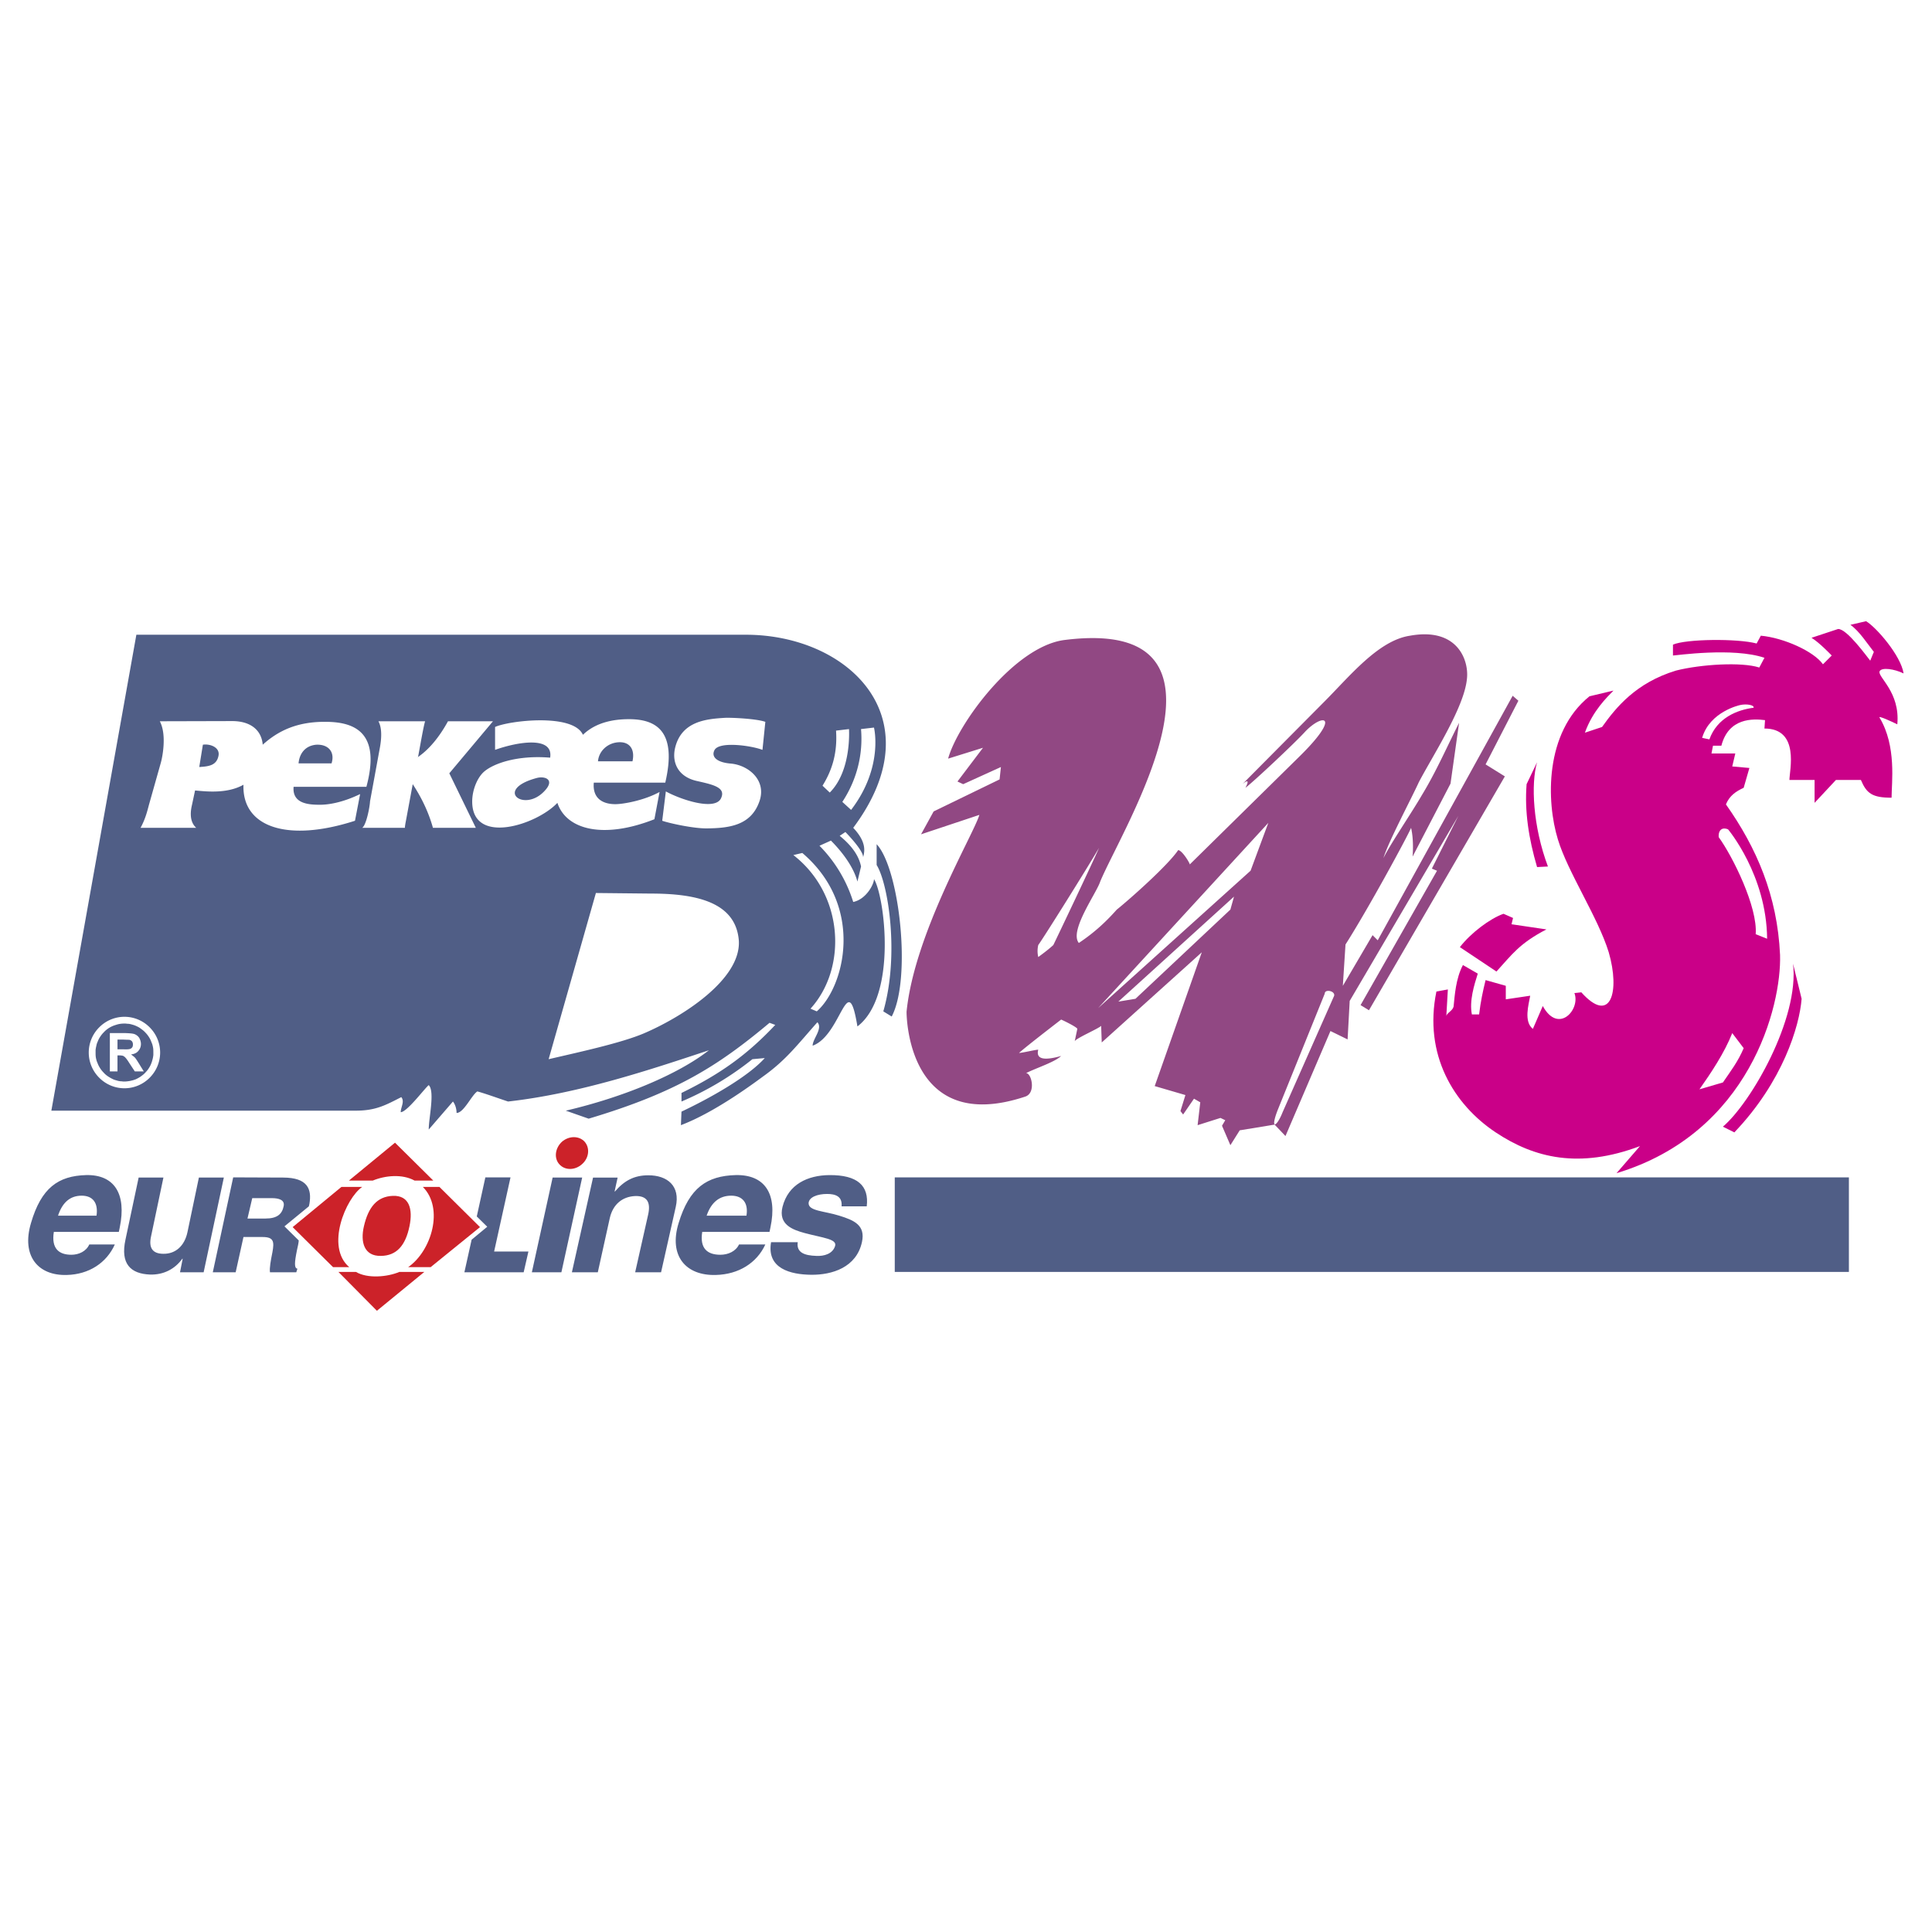
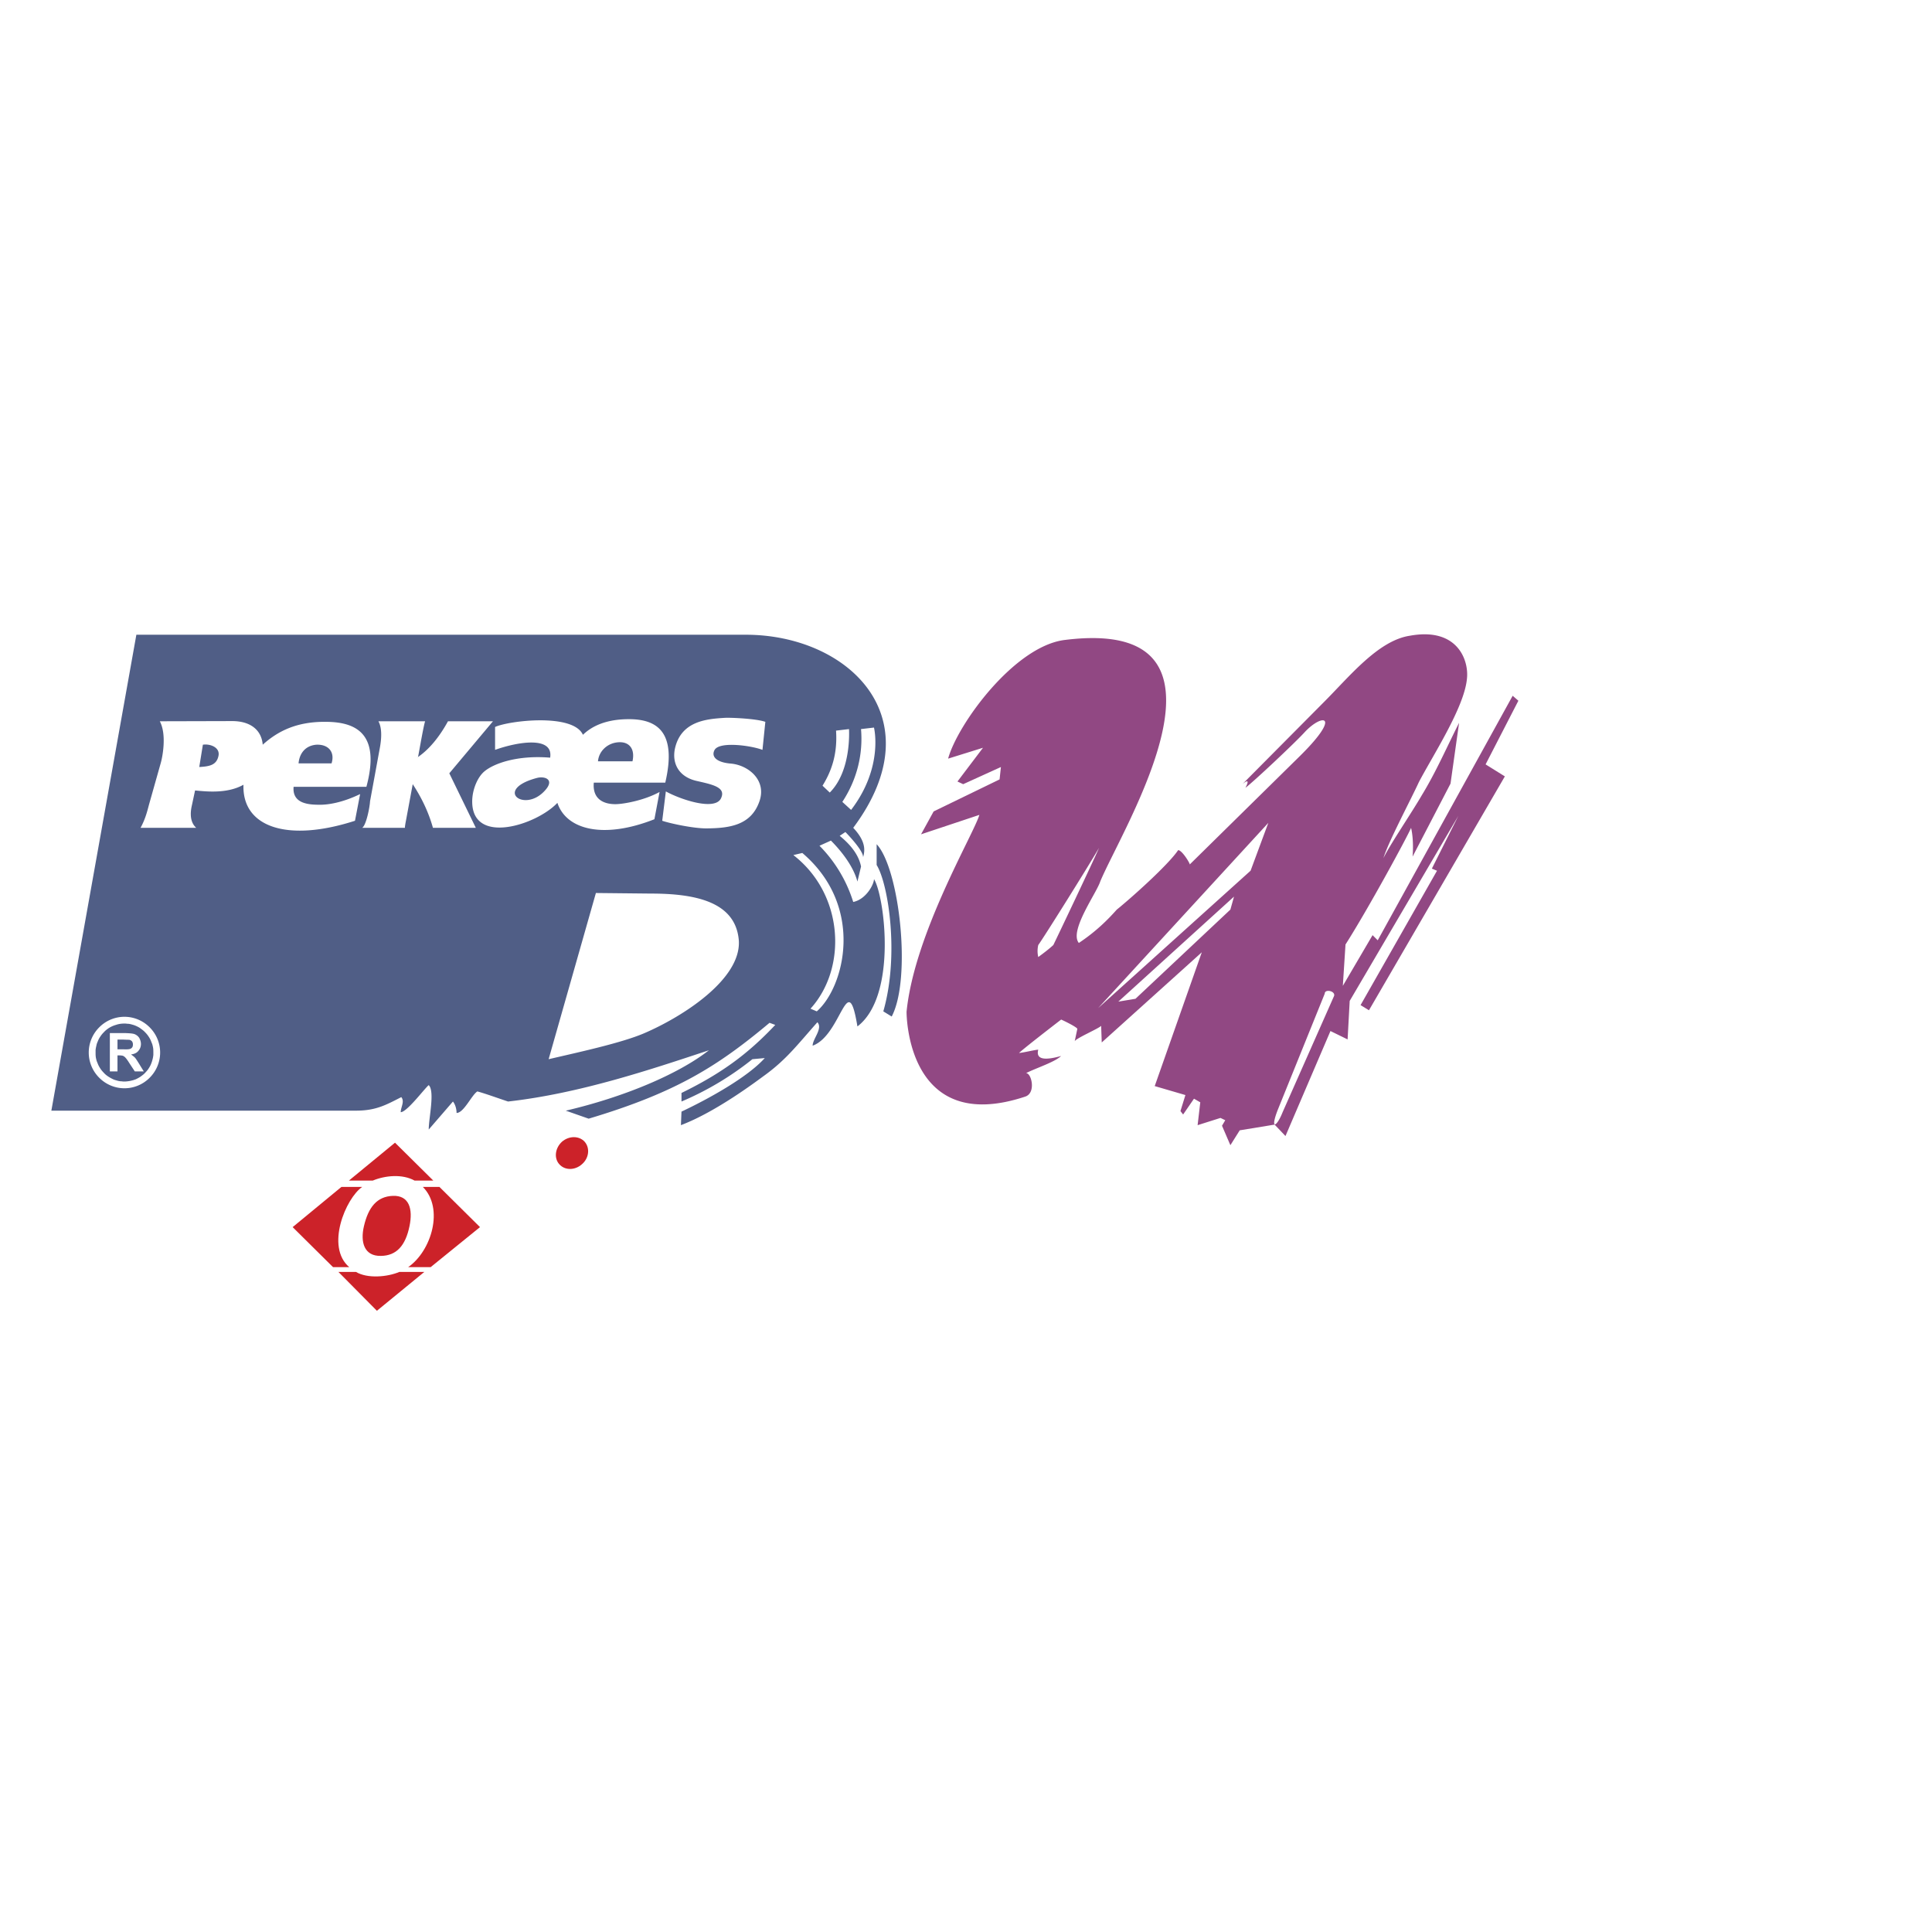
<svg xmlns="http://www.w3.org/2000/svg" width="2500" height="2500" viewBox="0 0 192.756 192.756">
  <g fill-rule="evenodd" clip-rule="evenodd">
    <path fill="#fff" d="M0 0h192.756v192.756H0V0z" />
-     <path fill="#505e86" d="M89.27 117.467h95.195v9.431H89.27v-9.431zM22.333 117.486l-2.016 9.451H17.96l.266-1.352h-.038c-.723 1.008-1.845 1.617-3.214 1.578-1.939-.074-2.985-1.064-2.453-3.498l1.312-6.18h2.472l-1.236 5.875c-.247 1.123.133 1.73 1.236 1.73 1.217.02 2.11-.799 2.396-2.148l1.142-5.457h2.49v.001zm-16.544 3.803H9.63c.19-1.312-.399-1.996-1.483-1.996-1.141 0-1.921.664-2.358 1.996zm3.119 2.871h2.548c-.837 1.863-2.605 2.986-4.773 3.043-2.89.096-4.564-1.902-3.594-5.172 1.027-3.518 2.72-4.717 5.515-4.793 2.814-.057 4.031 1.883 3.347 5.211l-.095.457H5.371c-.266 1.672.514 2.281 1.75 2.281.741.001 1.483-.341 1.787-1.027zm21.906-3.803c.02-.076.038-.172.057-.248.248-1.445-.152-2.623-2.624-2.623l-4.982-.02-2.035 9.471h2.282l.779-3.52h1.902c1.122 0 1.179.457.989 1.504-.171.855-.305 1.559-.247 2.016h2.624l.114-.361c-.323-.039-.305-.572-.038-1.883.076-.344.152-.646.171-.932l-1.426-1.408 2.434-1.996zm-6.123 1.217l.476-2.035h1.958c.685 0 1.294.172 1.18.779-.152.799-.628 1.256-1.826 1.256h-1.788zm30.445-4.088h2.947l-2.073 9.451h-2.947l2.073-9.451zm12.284 2.928l-1.465 6.523H63.37l1.293-5.744c.285-1.254-.114-1.9-1.293-1.863-1.255.057-2.206.799-2.529 2.188l-1.198 5.42h-2.586l2.111-9.451h2.453l-.304 1.387h.038c.932-1.084 1.92-1.615 3.328-1.615 1.9-.001 3.213 1.063 2.737 3.155zm19.054-.057h-2.51c.095-1.008-.627-1.236-1.445-1.236-.97 0-1.807.322-1.845.912-.02.799 1.559.781 3.062 1.256 1.483.457 2.624.951 2.263 2.625-.551 2.547-2.985 3.289-5.058 3.27-2.054-.02-4.469-.607-4.012-3.252h2.662c-.152 1.047.685 1.332 1.863 1.369.742.039 1.617-.189 1.864-.988.209-.703-1.198-.799-3.042-1.293-1.179-.324-2.644-.836-2.206-2.605.57-2.264 2.511-3.156 4.678-3.176 2.794-.02 3.973 1.046 3.726 3.118zm-15.974.932h3.975c.209-1.312-.418-1.996-1.521-1.996-1.179 0-1.997.664-2.454 1.996zm3.233 2.871h2.625c-.856 1.863-2.682 2.986-4.926 3.043-3.004.096-4.735-1.902-3.727-5.172 1.064-3.518 2.814-4.717 5.705-4.793 2.91-.057 4.165 1.883 3.46 5.211l-.095.457h-6.713c-.266 1.672.532 2.281 1.807 2.281.78.001 1.541-.341 1.864-1.027zm-26.679-.474l-.722 3.252h5.914l.475-2.074h-3.422l1.635-7.396h-2.51l-.856 3.898 1.045 1.027-1.559 1.293z" />
    <path d="M56.067 113.91c.704-.607 1.711-.607 2.263 0 .551.629.437 1.637-.267 2.244-.703.629-1.711.629-2.263 0-.55-.607-.417-1.615.267-2.244zm-14.699 3.879c-1.236-.684-2.948-.512-4.184 0h-2.376l4.602-3.783 3.823 3.783h-1.865zm-.647 8.635c2.339-1.617 3.594-5.877 1.464-8.006h1.655l4.05 4.012-4.925 3.994h-2.244zm1.617.474l-4.735 3.879-3.842-3.879h1.75c1.141.686 3.138.514 4.335 0h2.492zm-7.493-.474h-1.616l-4.031-3.994 4.868-4.012h2.073c-1.636 1.121-3.689 5.971-1.294 8.006zm6.01-4.088c.361-1.732-.038-3.082-1.654-3.025-1.598.059-2.453 1.143-2.891 3.025-.38 1.615.039 3.004 1.693 2.965 1.559-.018 2.453-1.026 2.852-2.965z" fill="#cc2229" />
    <path d="M74.418 63.328H13.605L5.124 110.81h30.388c1.978 0 2.966-.551 4.525-1.35.362.438-.057 1.008-.057 1.502.627 0 2.434-2.434 2.795-2.699.628.627 0 3.27 0 4.43l2.416-2.795c.285.361.361.855.361 1.141.723 0 1.502-1.787 2.073-2.148.779.209 1.978.646 3.062 1.008 7.131-.799 14.243-3.195 20.043-5.115-3.062 2.396-8.5 4.678-14.281 6.027l2.282.799c8.785-2.623 12.912-5.268 18.046-9.564l.57.209c-2.776 2.947-5.419 4.867-9.355 6.789v.855a30.074 30.074 0 0 0 7.074-4.223l1.236-.113c-1.73 1.922-5.571 4.051-8.31 5.344l-.057 1.35c3.575-1.35 7.701-4.506 8.367-4.982 2.187-1.598 3.271-3.061 5.249-5.285.571.627-.475 1.654-.475 2.338 2.909-1.045 3.48-7.891 4.469-1.92 4.012-3.062 2.7-13.045 1.654-14.7 0 .514-.78 2.016-2.073 2.282a13.782 13.782 0 0 0-3.366-5.61l1.141-.514c.932.932 2.225 2.491 2.644 4.088l.361-1.502c-.266-1.351-1.293-2.377-2.13-3.062l.57-.38c.476.494 1.769 1.882 1.769 2.51.152-.57.361-1.502-.989-2.928 8.213-10.992-.515-19.264-10.708-19.264zm6.446 37.309c3.689-4.068 3.328-11.428-1.711-15.326l.894-.21c6.275 5.344 4.203 13.387 1.445 15.803l-.628-.267zM59.453 89.095l5.476.057c4.507 0 8.5.837 8.786 4.716.209 3.841-5.572 7.55-9.413 9.205-2.282.988-6.637 1.92-9.565 2.604l4.716-16.582zm27.744-16.506s.989 3.936-2.282 8.215l-.875-.799c1.502-2.282 2.073-4.831 1.864-7.265l1.293-.151zm-2.491.152c0 .095.266 4.146-1.92 6.333l-.723-.685c.932-1.502 1.502-3.214 1.35-5.496l1.293-.152zM26.212 74.3c1.54-1.388 3.442-2.32 6.332-2.282 3.271.019 5.363 1.445 4.012 6.484h-7.264c-.151 1.73 1.598 1.788 2.644 1.788.78 0 2.187-.19 3.993-1.065l-.513 2.662c-6.77 2.187-11.276.627-11.125-3.594-1.654.932-3.784.666-4.83.571l-.304 1.426c-.095.418-.361 1.597.418 2.301h-5.553c.514-.932.704-1.807.856-2.358l1.16-4.107c.152-.514.627-2.814-.095-4.165l7.226-.019c1.712 0 2.91.799 3.043 2.358zm-6.332 2.225c.989-.057 1.73-.171 1.92-1.122.171-.856-.875-1.217-1.559-1.103l-.361 2.225zm9.908-.361h3.29c.361-1.141-.323-1.921-1.521-1.864-1.142.096-1.694.932-1.769 1.864zm8.062-1.293c.076-.418.418-1.978-.095-2.909h4.659c-.209.627-.78 4.146-.723 3.575 1.141-.78 2.149-2.016 3.004-3.575h4.488l-4.355 5.191 2.644 5.438h-4.278c-.419-1.502-1.084-2.929-2.016-4.354l-.685 3.689c-.038.19-.095.495-.095.666h-4.26c.418-.285.761-2.13.78-2.643l.932-5.078zm21.812 1.084h3.441c.267-1.198-.285-1.958-1.369-1.901-1.141.056-1.996.912-2.072 1.901zm-6.067 1.654c.78-.19 1.769.171.78 1.255-2.054 2.301-5.191-.095-.78-1.255zm2.016 2.491c.894 2.7 4.621 3.632 9.679 1.635l.514-2.719c-1.56.855-3.632 1.216-4.412 1.216-1.084 0-2.301-.437-2.149-2.148h7.131c1.198-5.134-.894-6.332-3.632-6.332-1.445 0-3.271.285-4.583 1.559-.989-2.187-7.416-1.407-8.766-.78v2.282c2.3-.818 5.837-1.389 5.495.779-3.271-.266-5.609.571-6.56 1.37-.685.57-1.217 1.826-1.217 3.004 0 4.413 6.428 2.34 8.5.134zm10.459 1.788l.361-2.928c1.445.799 4.868 1.958 5.496.703.532-1.083-.742-1.369-2.339-1.73-1.902-.399-2.567-1.806-2.244-3.271.627-2.757 3.232-2.929 4.944-3.042.571-.038 3.176.076 4.07.399l-.286 2.795c-1.084-.418-4.259-.875-4.773 0-.38.685.209 1.255 1.616 1.369 1.75.152 3.594 1.654 2.853 3.765-.817 2.358-2.909 2.681-5.248 2.7-1.293.019-3.67-.494-4.45-.76zm21.393 2.339V86.3c1.16 1.864 2.282 8.976.665 14.605l.837.514c1.997-3.786.78-14.758-1.502-17.192zM9.896 102.502a3.535 3.535 0 0 1 5.04 0 3.546 3.546 0 0 1 0 5.02 3.538 3.538 0 0 1-5.04 0 3.546 3.546 0 0 1 0-5.02zm4.108.094c-.152-.113-.323-.189-.495-.266-.133-.057-.285-.096-.418-.133a1.542 1.542 0 0 0-.418-.057c-.095-.02-.171-.02-.266-.02-.267 0-.57.037-.837.133a2.667 2.667 0 0 0-.78.361c-.152.113-.285.209-.418.361a2.562 2.562 0 0 0-.361.438 2.213 2.213 0 0 0-.266.514 1.502 1.502 0 0 0-.133.418 2.726 2.726 0 0 0-.076.418v.248c0 .152 0 .285.019.438.019.133.057.285.095.418.038.076.057.152.096.229.057.17.152.342.266.514.095.152.228.303.361.438.133.152.285.266.457.379.152.096.323.191.494.268.133.057.285.094.418.133.133.037.286.057.418.057.095.02.171.02.248.02.152 0 .304-.02.438-.039.152-.02.285-.057.438-.096.075-.018.152-.057.228-.074a3.97 3.97 0 0 0 .495-.268c.152-.113.323-.227.457-.379.133-.135.266-.285.361-.438.114-.172.209-.344.266-.514.057-.133.095-.268.133-.42.038-.133.057-.266.076-.418v-.246c0-.152 0-.285-.02-.438a3.31 3.31 0 0 0-.095-.418c-.038-.076-.058-.152-.095-.229a2.213 2.213 0 0 0-.266-.514 2.65 2.65 0 0 0-.361-.438c-.136-.152-.307-.265-.459-.38zm-3.043 4.299v-3.822h1.597c.418.018.704.037.894.113.171.076.323.191.438.361.095.172.171.381.171.609 0 .285-.095.512-.267.703-.152.189-.399.305-.722.342.152.115.285.209.399.324.095.113.228.322.418.627l.456.742h-.894l-.552-.838c-.19-.305-.323-.475-.399-.551a.74.74 0 0 0-.247-.172 1.737 1.737 0 0 0-.38-.037h-.152v1.598h-.76v.001zm.761-2.207h.57c.361.02.59 0 .685-.037a.404.404 0 0 0 .209-.152c.057-.076.076-.172.076-.305a.531.531 0 0 0-.095-.305.523.523 0 0 0-.285-.152c-.076 0-.267 0-.571-.018h-.589v.969z" fill="#505e86" />
-     <path d="M173.967 78.598l.57-1.978-1.711-.152.305-1.293h-2.377l.152-.779h.836c.723-2.795 3.156-2.701 4.354-2.548l-.057.837c3.557 0 2.492 4.202 2.492 5.134h2.51V80.1l2.129-2.282h2.492c.57 1.35 1.141 1.769 3.061 1.769 0-1.502.514-5.134-1.197-7.987-.209-.267 1.35.456 1.768.666.305-3.214-1.977-4.716-1.768-5.287.209-.438 1.502-.228 2.396.209-.268-1.788-2.758-4.64-3.746-5.21l-1.561.361c.895.627 1.674 1.863 2.34 2.7l-.361.875c-.305-.361-2.34-3.213-3.213-3.157l-2.645.875c.799.494 1.863 1.616 2.016 1.769l-.875.875c-.912-1.293-3.916-2.644-6.199-2.853l-.418.779c-1.92-.513-7.055-.457-8.348.114V65.4c.305 0 5.971-.837 9.127.228l-.514.97c-1.768-.57-5.818-.323-8.309.305-4.014 1.217-6.01 3.708-7.379 5.628l-1.711.57c.779-2.187 2.225-3.556 2.852-4.202l-2.396.57c-4.506 3.632-4.297 10.535-3.156 14.262.99 3.29 3.994 7.759 5.078 11.277 1.141 3.917.209 7.284-2.738 3.993l-.686.076c.629 1.635-1.596 4.146-3.156 1.293l-.988 2.281c-.932-.723-.418-2.434-.266-3.309l-2.436.361v-1.35l-2.016-.57c-.266 1.084-.494 2.129-.646 3.424h-.723c-.266-1.352.229-2.93.59-4.07l-1.482-.855c-.723 1.369-.818 3.061-.932 4.145-.096.42-.666.629-.723.932l.152-2.643-1.143.209c-1.293 6.275 1.713 11.258 5.914 14.053 3.861 2.568 8.33 3.652 14.396 1.369l-2.34 2.701c13.312-4.012 16.469-16.678 16.316-21.774-.268-5.914-2.34-10.687-5.4-15.022.364-.875.991-1.293 1.77-1.654zm-.362-8.253s-3.004.627-3.783 3.271l.723.152c.779-2.168 2.795-2.948 4.41-3.157.096-.266-.703-.418-1.35-.266zm-1.197 12.399s3.84 4.545 3.898 10.915l-1.141-.457c.209-2.7-2.283-7.74-3.689-9.679-.058-.779.419-1.008.932-.779zm-2.853 25.938c1.141-1.617 2.492-3.633 3.271-5.609l1.141 1.502c-.57 1.35-1.293 2.281-2.072 3.422l-2.34.685zm10.193-9.034l-.855-3.498c.646 5.477-4.203 13.881-6.998 16.258l1.141.57c4.849-5.076 6.503-10.628 6.712-13.33zm-25.463-6.921l-3.48-.514.152-.627-.951-.418c-1.35.476-3.27 1.921-4.354 3.328l3.65 2.434c1.561-1.712 2.284-2.796 4.983-4.203zm-.931-16.677l-1.045 2.187c-.211 2.719.209 5.419 1.045 8.271l1.084-.057c-1.502-3.993-1.711-8.271-1.084-10.401z" fill="#ca0088" />
    <path d="M106.289 63.842c-5.059.57-10.763 8.424-11.695 11.847l3.48-1.084-2.548 3.366.57.267 3.765-1.712-.133 1.236-6.58 3.195-1.255 2.282 5.819-1.939c-.57 1.939-6.485 11.847-7.265 19.643 0 .209 0 12.398 11.847 8.463 1.084-.361.629-2.34.076-2.34 1.008-.514 2.834-1.084 3.5-1.711-1.293.361-2.586.514-2.283-.627-.303 0-1.578.322-1.92.322.779-.684 3.119-2.49 4.203-3.328.361.152 1.615.781 1.615.932l-.266 1.256c0-.266 2.34-1.256 2.643-1.559l.059 1.654 9.982-8.995-4.697 13.349 3.062.895-.494 1.598.266.342 1.084-1.578.627.361-.266 2.281 2.281-.723.477.229-.324.551.836 1.941.932-1.484 3.48-.57 1.084 1.141 4.488-10.477 1.711.836.209-3.842 10.84-18.464-2.643 5.268.514.209-7.627 13.406.838.514L150.14 77.46l-1.922-1.197 3.271-6.352-.57-.495-13.463 24.398-.514-.514-2.967 5.058.266-4.126c2.281-3.575 6.219-10.839 6.543-11.638.303 1.293.15 2.871.15 2.871l3.785-7.283.855-6.066c-1.16 2.282-2.281 4.868-3.709 7.207-1.082 1.863-3.213 4.982-3.84 6.294.475-1.598 2.758-5.876 3.537-7.587 1.387-2.643 4.506-7.417 4.791-10.268.229-1.788-.855-5.211-5.686-4.336-3.156.475-6.01 4.05-8.576 6.617l-8.139 8.196s.932-.837.305.361c.836-.628 4.924-4.469 5.914-5.553 1.787-1.921 3.803-1.788-.646 2.548l-10.82 10.649c0-.152-.779-1.426-1.16-1.426-.988 1.483-4.773 4.85-6.123 5.934-.932 1.045-2.074 2.187-3.785 3.327-.988-1.198 1.77-4.982 2.131-6.123 2.226-5.365 15.48-26.454-3.479-24.114zm-2.701 30.444c.57-.78 4.926-7.74 6.066-9.698-.723 1.654-3.936 8.405-4.562 9.698-.457.418-.934.78-1.504 1.198a2.58 2.58 0 0 1 0-1.198zm19.529-4.83l-.361 1.293-9.469 8.899-1.711.285 11.541-10.477zm1.654-2.586l-15.211 13.71 16.98-18.483-1.769 4.773zm7.399 12.265c0-.494 1.084-.266.932.229l-5.135 11.6c-.59 1.502-1.273 1.807-.494-.209l4.697-11.62z" fill="#914883" />
  </g>
</svg>